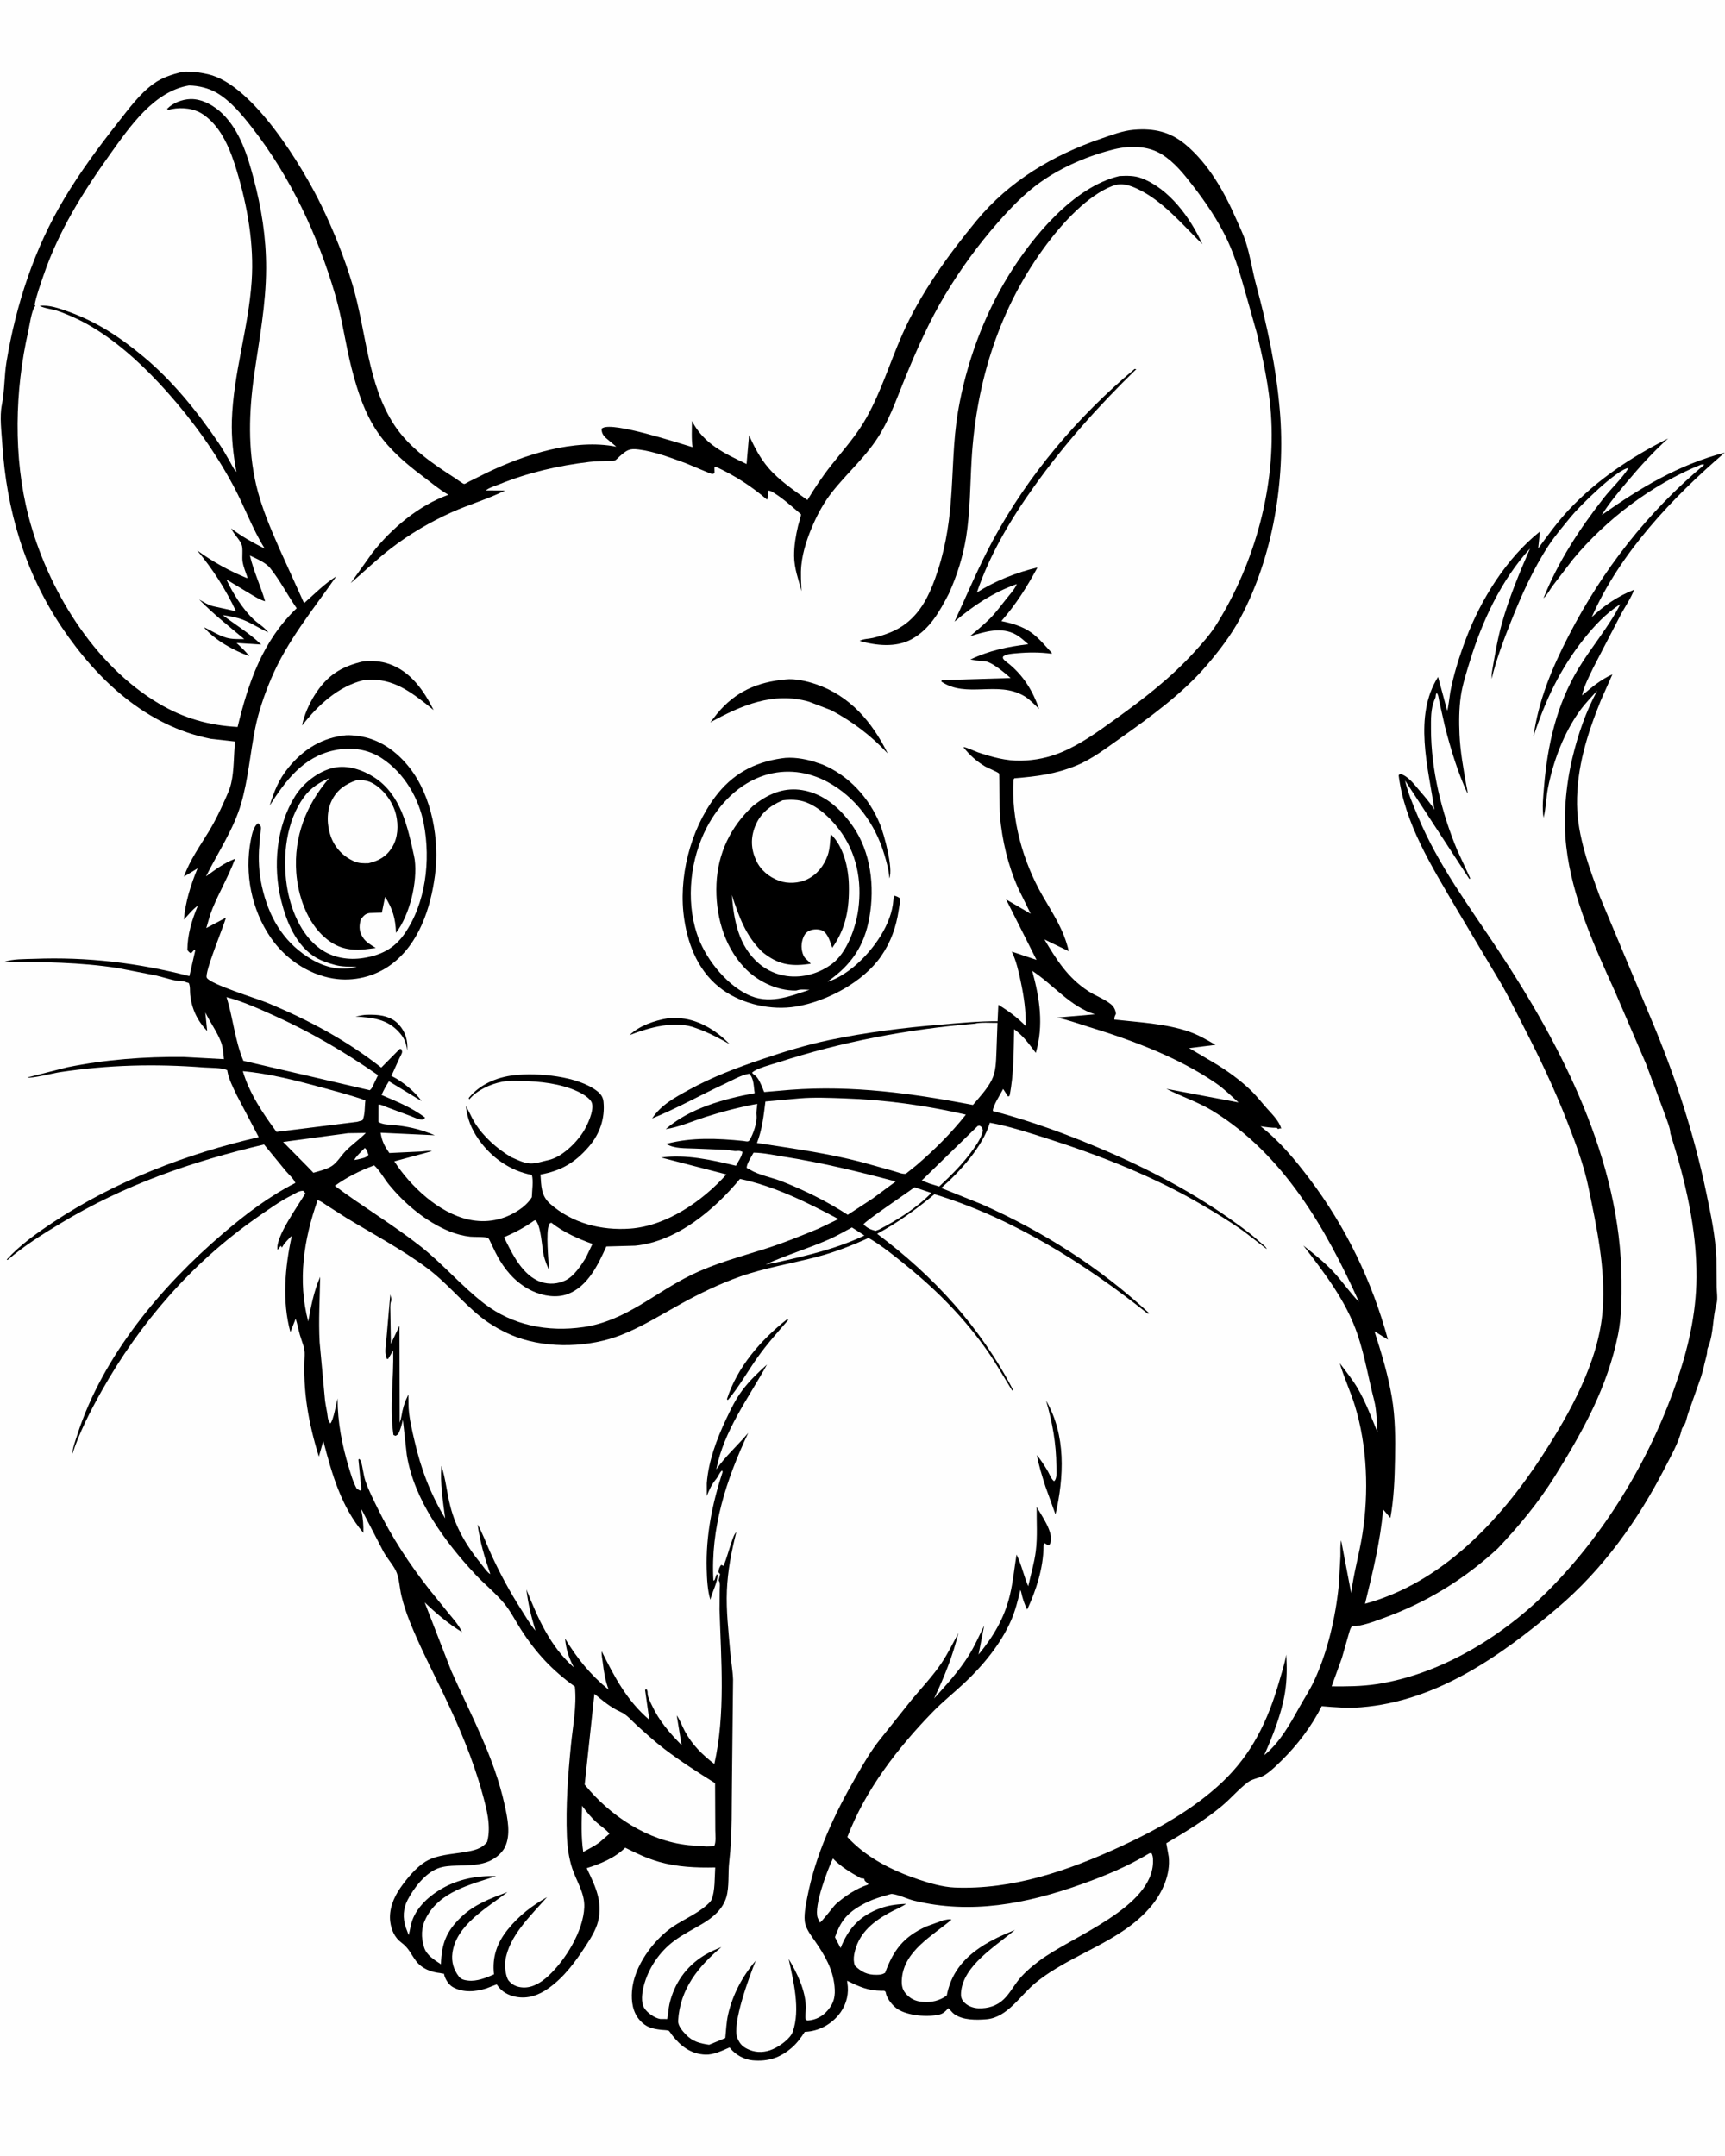
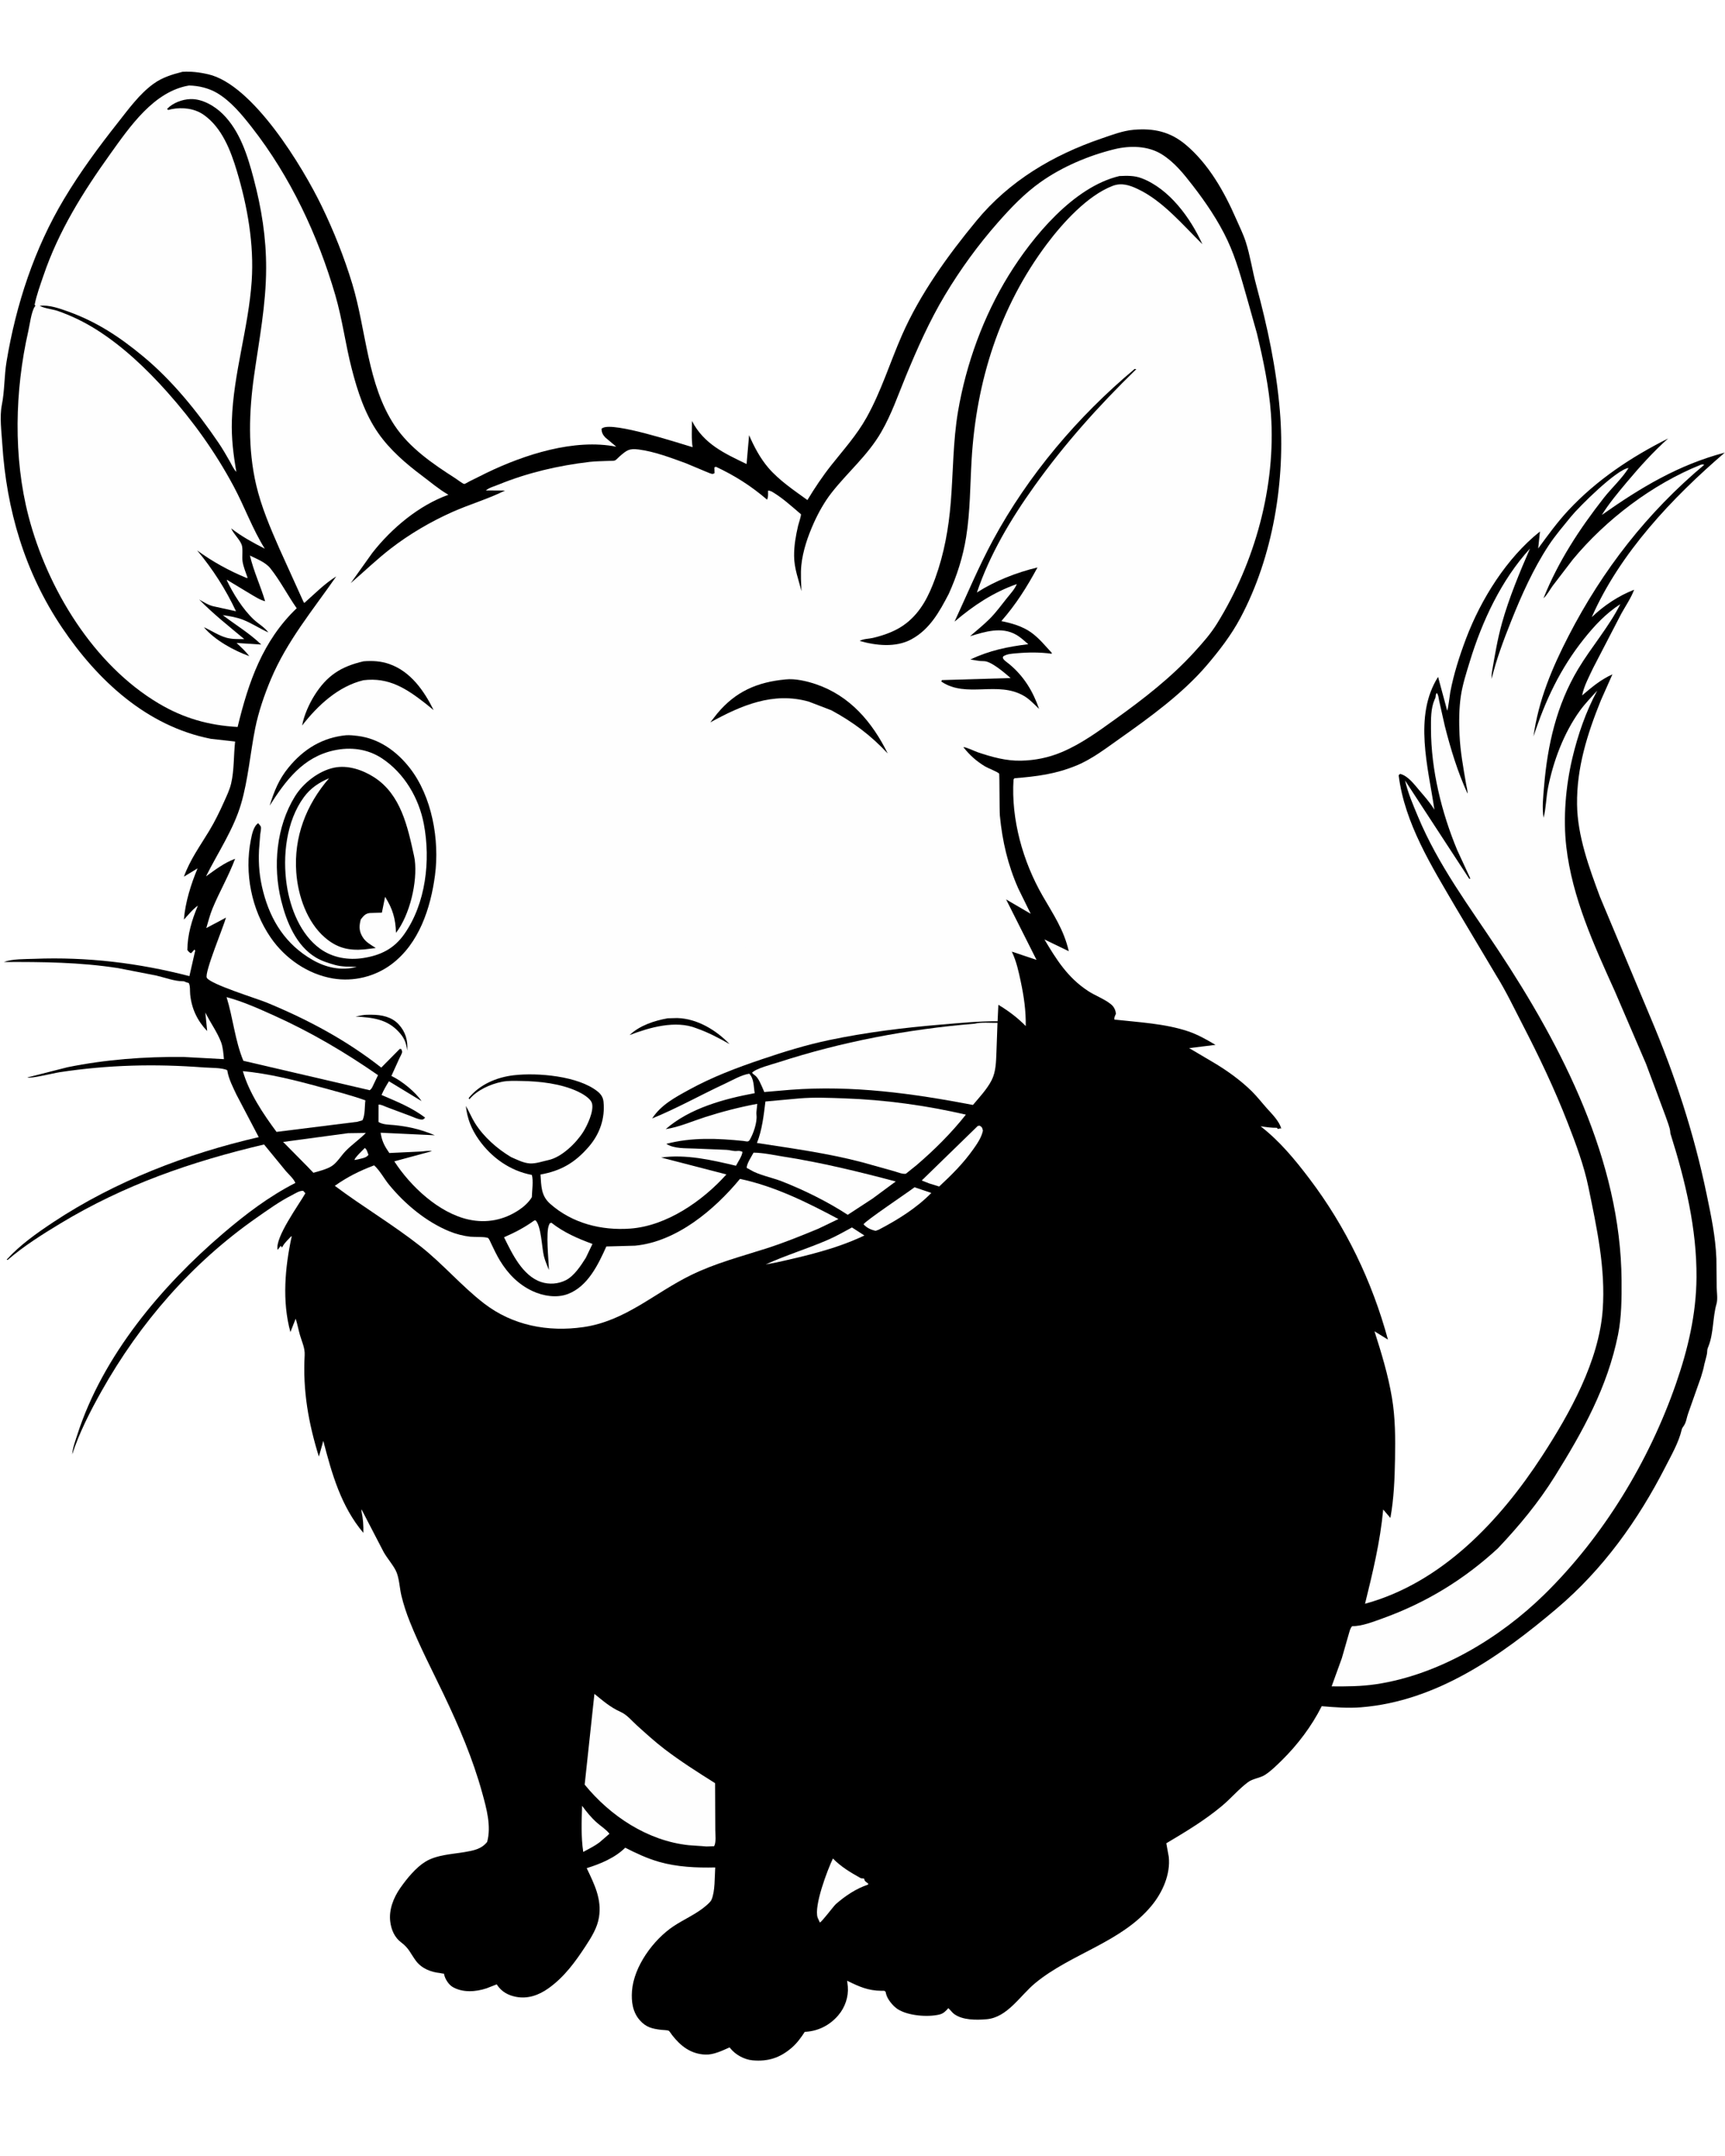
<svg xmlns="http://www.w3.org/2000/svg" version="1.1" style="display: block;" viewBox="0 0 1638 2048" width="1024" height="1280">
-   <path transform="translate(0,0)" fill="rgb(254,254,254)" d="M -0 -0 L 1638 0 L 1638 2048 L -0 2048 L -0 -0 z" />
  <path transform="translate(0,0)" fill="rgb(0,0,0)" d="M 173.105 68.216 C 181.416 67.696 189.323 68.689 197.422 70.526 C 240.094 80.205 287.386 158.689 305.366 195.851 C 316.86 219.608 326.781 244.501 334.425 269.767 C 347.72 313.71 348.599 365.03 374.59 404.153 C 388.818 425.569 410.983 440.696 432.3 454.347 C 433.891 455.366 439.576 459.729 440.764 459.736 C 441.484 459.74 444.718 457.749 445.633 457.29 L 462.155 449.084 C 497.994 431.772 545.328 416.44 585.172 424.33 L 574.728 415.574 C 572.287 412.997 571.129 410.648 571.175 407.147 L 572.306 406.488 C 582.959 400.802 642.671 420.35 657.612 424.779 C 656.382 416.774 657.045 407.977 657.015 399.861 C 668.327 421.756 687.677 430.574 708.9 440.791 L 711.28 413.38 C 716.033 424.328 721.803 435.284 729.605 444.394 C 739.781 456.275 754.041 465.875 766.688 475 C 773.447 463.75 781.178 452.218 789.325 441.931 C 801.157 426.99 813.551 413.322 822.912 396.524 C 836.883 371.457 845.017 344.502 856.49 318.356 C 873.697 279.145 900.137 242.538 927.287 209.639 C 958.416 171.92 999.854 147.312 1045.78 131.633 C 1055.7 128.245 1066.19 124.159 1076.68 123.276 C 1095.75 121.672 1111.3 125.063 1126.17 137.61 C 1147.88 155.935 1162.68 182.254 1173.89 207.965 C 1177 215.101 1180.61 222.299 1183 229.709 C 1187.25 242.898 1189.27 257.162 1192.9 270.612 C 1203.63 310.443 1211.99 349.26 1215.43 390.459 C 1220.9 455.97 1208.99 528.722 1177.92 587 C 1169.24 603.28 1157.93 617.973 1146 631.956 C 1123.08 658.828 1091.82 681.467 1063.16 701.708 C 1050.25 710.819 1037.02 721.05 1022.35 727.112 C 1002.45 735.335 984.465 737.588 963.291 739.265 L 962.454 740.414 C 960.009 778.18 971.321 818.372 990.069 850.972 C 1000.29 868.74 1010.22 883.075 1014.92 903.557 L 991.814 892.4 C 1003.28 911.695 1013.94 928.698 1033.27 941.36 C 1040.13 945.848 1048.76 948.881 1055.04 954.008 C 1057.91 956.349 1059.29 959.419 1059.73 963 C 1058.83 965.002 1058 966.255 1058.22 968.5 C 1081.12 971.05 1106.2 972.265 1128.11 979.601 C 1137.46 982.732 1145.86 987.535 1154.29 992.538 L 1129.25 995.617 L 1152 1009.04 C 1164.89 1016.62 1178.5 1026.41 1189.12 1036.99 C 1194.1 1041.97 1198.55 1047.75 1203.26 1053.01 C 1207.99 1058.3 1214.89 1065.07 1216.69 1071.98 C 1215.27 1071.85 1215.78 1071.74 1214.5 1072.18 L 1213.65 1072.5 L 1212.56 1071.31 C 1207.3 1071.38 1202.31 1070.66 1197.12 1069.86 C 1215.44 1084.18 1229.52 1101.23 1243.5 1119.68 C 1278.12 1165.37 1303.03 1217.2 1318.07 1272.5 L 1305.29 1264.61 C 1311.92 1285.35 1318.21 1305.98 1321.83 1327.5 C 1325.13 1347.12 1325.13 1366.12 1324.79 1385.91 C 1324.46 1404.6 1323.73 1423.48 1320.39 1441.91 L 1313.56 1433.9 C 1310.65 1464.92 1303.69 1493.31 1296.31 1523.43 C 1369.35 1503.46 1424.61 1444.45 1464.7 1382.73 C 1490.84 1342.48 1518.51 1292.91 1522.04 1244.21 C 1524.89 1204.75 1516.37 1166.16 1508.53 1127.89 C 1504.26 1107.07 1496.39 1086.03 1488.67 1066.25 C 1476.11 1034.02 1461.69 1003.77 1445.81 973.032 C 1437.89 957.687 1430.01 941.112 1420.86 926.5 L 1382.34 861.812 C 1359.62 822.871 1333.95 782.179 1328.24 736.5 L 1329.5 735.114 C 1336.98 736.767 1343.12 745.177 1347.84 750.713 C 1352.61 756.308 1357.6 761.895 1361.54 768.125 L 1362.19 769.172 C 1356.36 729.018 1342.14 680.24 1365.68 642.987 L 1374.31 674.95 C 1375.17 674.352 1376.83 659.784 1377.25 657.562 C 1380.47 640.441 1386.09 622.88 1392.26 606.574 C 1406.45 569.079 1430.87 530.021 1462.46 504.867 L 1460.75 520.989 C 1469.84 508.585 1478.99 495.915 1489.5 484.664 C 1516.52 455.745 1549.01 434.191 1584.18 416.516 C 1569.97 429.204 1557.36 443.232 1545.12 457.8 C 1536.69 467.837 1528.17 478.048 1521.2 489.173 C 1557.96 463.252 1594.03 441.504 1637.97 429.958 C 1588.11 472.767 1538.31 525.425 1511.65 586.245 C 1523.14 575.244 1537 565.971 1551.88 560.199 C 1548.84 568.261 1543.86 575.448 1539.69 582.956 L 1513.07 634.307 C 1509.2 642.545 1504.24 651.642 1502.48 660.599 C 1511.85 652.638 1519.99 645.691 1531.28 640.572 L 1520.29 665.284 C 1507.38 697.244 1497.27 729.243 1497.68 764.069 C 1498.03 794.024 1509.19 824.33 1519.5 852.079 L 1567.56 966.78 C 1590.69 1021.43 1608.61 1076.05 1620.69 1134.15 C 1625.03 1155.02 1629.16 1174.34 1630.03 1195.78 L 1630.29 1222.64 C 1630.39 1227.26 1631.43 1234.08 1630.16 1238.45 C 1626.47 1251.14 1627.45 1266.16 1622.63 1278.5 C 1621.95 1280.24 1621.37 1281.35 1621.32 1283.22 C 1621.25 1285.52 1620.83 1287.56 1620.19 1289.77 L 1619.06 1294.15 L 1618.57 1296 C 1617.81 1300.27 1616.59 1304.17 1615.32 1308.31 L 1603.23 1342.55 C 1601.79 1346.43 1601.46 1351 1599.01 1354.47 C 1598.07 1355.8 1597.43 1356.52 1597.06 1358.12 C 1594.35 1369.96 1587.14 1382.55 1581.64 1393.31 C 1555.46 1444.46 1522.33 1490.75 1478.27 1528.06 C 1425.14 1573.04 1364.21 1616.05 1292.56 1621.77 C 1280.03 1622.77 1267.66 1621.76 1255.16 1620.73 C 1245.76 1639.55 1232.18 1657.52 1217.18 1672.22 C 1212.34 1676.97 1207.25 1682.07 1201.56 1685.81 C 1196.54 1689.1 1189.81 1689.41 1185.16 1692.88 C 1176.49 1699.34 1168.8 1708.46 1160.36 1715.51 C 1143.9 1729.26 1125.93 1740 1107.56 1750.94 L 1109.86 1763.69 C 1111.72 1780.34 1103.94 1797.66 1093.51 1810.29 C 1064.78 1845.1 1017.25 1855.63 983.134 1883.69 C 968.677 1895.58 956.709 1916.38 936.853 1918.09 C 927.3 1918.91 914.207 1919.13 906 1913.1 C 903.965 1911.6 902.482 1909.25 900.5 1907.56 C 897.936 1910.51 895.838 1912.72 891.928 1913.65 C 880.89 1916.26 861.989 1914.83 852.211 1908.37 C 847.902 1905.52 842.402 1898.86 841.33 1893.76 L 841.076 1892.5 C 840.325 1890.59 838.816 1891.09 837.131 1891.08 C 824.215 1890.98 815.788 1887.11 804.404 1881.52 L 805.049 1887 C 805.837 1896.85 802.439 1906.79 796.041 1914.3 C 788.127 1923.6 777.377 1929.23 765.18 1930.01 L 764.169 1930.06 C 760.718 1935.42 756.875 1940.71 752.056 1944.92 C 740.856 1954.7 729.425 1958.45 714.567 1957.12 C 706.757 1956.42 698.389 1951.84 693.499 1945.76 L 692.767 1944.83 C 685.913 1947.88 677.48 1951.99 669.83 1951.68 C 656.051 1951.14 646.421 1943.75 638.258 1933.29 C 637.815 1932.72 635.47 1929.17 635.008 1929 C 633.208 1928.33 629.674 1928.39 627.664 1928.14 C 619.172 1927.08 613.409 1925.78 607.431 1918.98 C 600.659 1911.27 599.357 1901.34 600.05 1891.43 C 601.689 1868 620.383 1842.53 639.412 1829.81 C 649.314 1823.19 661.622 1817.97 670.526 1810.15 C 672.123 1808.75 674.688 1806.58 675.566 1804.6 C 679.11 1796.61 678.513 1782.66 679.119 1773.91 C 661.417 1774.32 642.82 1773.49 625.688 1768.56 C 614.271 1765.28 604.169 1760.47 593.623 1755.14 C 583.987 1764.79 569.851 1770.61 557.057 1774.58 C 564.219 1789.71 571.49 1803.8 568.716 1821.19 C 567.11 1831.26 561.568 1840.09 556.089 1848.48 C 546.157 1863.67 535.726 1878.02 520.739 1888.7 C 511.562 1895.25 501.06 1899.02 489.719 1896.77 C 482.439 1895.32 476.367 1892 472.159 1885.81 L 471.602 1884.96 L 461.994 1888.69 C 451.777 1892.12 439.468 1893.03 429.823 1887.5 C 425.926 1885.27 422.524 1879.87 421.626 1875.54 L 421.5 1874.82 L 419.851 1874.65 L 417.858 1874.23 C 409.173 1873.36 400.276 1869.93 394.844 1862.61 C 389.653 1855.61 388.284 1850.67 380.949 1845.2 C 374.567 1840.45 371.484 1833.23 370.47 1825.49 C 368.978 1814.12 373.609 1802.49 380.049 1793.31 C 386.191 1784.56 394.759 1773.99 403.914 1768.4 C 414.678 1761.83 429.092 1761.36 441.291 1759.27 C 449.403 1757.88 457.129 1756.49 462.5 1749.64 C 466.606 1734.54 461.812 1717.61 457.784 1702.99 C 448.857 1670.59 435.828 1640.19 421.388 1609.91 C 410.351 1586.77 398.589 1564.35 389.046 1540.48 C 385.853 1532.49 383.055 1524.07 381.043 1515.69 C 379.295 1508.42 379.023 1498.32 375.634 1491.75 C 372.496 1485.66 367.632 1480.37 364.228 1474.35 L 343.128 1433.7 C 343.08 1435.17 342.991 1434.81 343.235 1435.97 C 344.693 1442.92 345.069 1448.98 344.924 1456.09 C 323.728 1430.99 314.955 1399.85 306.876 1368.7 L 302.662 1383.63 C 292.732 1351.61 287.318 1321.01 289.165 1287.35 C 289.545 1280.42 286.521 1274.58 284.662 1268.07 C 283.198 1262.95 282.287 1257.73 280.621 1252.66 L 275.635 1265.37 C 267.575 1236.07 270.495 1203.81 276.847 1174.42 L 276.387 1174.35 C 273.702 1177.23 270.422 1180.23 268.431 1183.63 L 267.664 1185 L 267.238 1184.5 L 266.5 1183.36 L 263.5 1187.28 C 260.637 1175.72 283.805 1144.2 289.839 1133.5 L 287.804 1131.2 C 284.318 1130.85 280.171 1133.72 277.004 1135.33 C 265.184 1141.32 254.138 1149.33 243.279 1156.92 C 182.07 1199.71 132.737 1256.52 96.243 1321.46 C 85.56 1340.47 75.158 1360.72 68.384 1381.5 C 68.872 1375.2 71.324 1368.79 73.263 1362.78 C 97.411 1287.87 153.008 1221.79 211.87 1171.5 C 233.151 1153.32 255.332 1136.46 280.32 1123.69 C 278.958 1119.9 273.903 1115.44 271.24 1112.32 L 250.598 1087.15 C 181.631 1103.41 118.042 1125.39 57.053 1162.24 C 39.812 1172.66 22.276 1183.72 7 1196.87 L 6.177 1196.5 C 18.51 1182.82 34.955 1171.2 50.249 1161.06 C 108.857 1122.19 177.196 1095.89 245.549 1080.18 L 224.352 1039.75 C 221.076 1032.81 217.186 1025.22 215.805 1017.65 L 215.62 1016.57 C 210.391 1014.07 199.54 1014.45 193.548 1013.99 C 146.894 1010.43 102.742 1011.49 56.438 1018.5 C 50.605 1019.38 29.329 1024.76 25.74 1023.5 L 63.896 1013.78 C 100.385 1006.38 136.959 1003.67 174.142 1004.01 L 212.49 1006.1 C 211.976 1000.83 211.616 994.851 209.734 989.862 C 206.124 980.294 199.324 971.104 194.833 961.767 L 196.57 979.402 C 187.265 969.655 181.851 958.32 180.438 944.75 C 180.074 941.259 180.643 936.99 179.141 933.798 L 176.5 933.016 C 175.316 932.56 174.931 932.076 173.605 932.094 C 165.775 932.199 155.771 928.413 148.05 926.647 L 112 919.63 C 75.939 913.999 39.82 913.645 3.439 913.835 C 11.788 910.702 23.494 911.139 32.401 910.794 C 82.6 908.847 131.038 914.661 179.688 927.222 L 185.215 903 L 184.5 901.988 L 181.309 905.5 C 179.444 904.778 179.054 904.003 177.764 902.5 C 177.833 887.713 182.083 873.753 187.757 860.259 C 182.857 863.646 178.575 869.168 174.469 873.528 C 175.771 857.015 181.135 840.106 187.43 824.877 L 174.47 832.773 C 180.479 816.287 189.623 803.944 198.51 789.217 C 203.866 780.343 208.417 771.021 212.634 761.561 C 215.156 755.904 217.954 750.153 219.362 744.096 C 222.32 731.371 221.652 717.401 223.115 704.401 L 200.097 701.823 C 139.128 689.79 92.373 646.219 58.681 596.14 C 23.376 543.664 5.926 484.358 1.96 421.64 C 1.234 410.149 -0.723 395.834 1.568 384.509 C 4.219 371.407 3.782 356.954 6.016 343.5 C 15.01 289.343 32.406 236.177 60.686 188.923 C 76.015 163.309 93.374 139.8 111.836 116.394 C 121.986 103.527 132.316 89.159 145.707 79.517 C 154.002 73.544 163.303 70.689 173.105 68.216 z" />
  <path transform="translate(0,0)" fill="rgb(254,254,254)" d="M 346.28 1090.5 C 348.212 1091.58 348.928 1094.9 349.754 1097 C 347.65 1100.04 343.03 1100.37 339.5 1101.38 L 336.5 1101.88 C 336.5 1099.85 344.446 1092.46 346.28 1090.5 z" />
  <path transform="translate(0,0)" fill="rgb(254,254,254)" d="M 552.675 1715.32 C 556.899 1721.16 561.396 1726.66 566.821 1731.45 C 570.523 1734.71 575.724 1738 578.659 1741.89 L 569.708 1749.66 C 564.895 1753.46 559.128 1756.22 553.757 1759.16 C 551.607 1744.85 552.194 1729.74 552.675 1715.32 z" />
  <path transform="translate(0,0)" fill="rgb(254,254,254)" d="M 808.98 1165.97 L 820.799 1173.6 C 794.534 1186.15 765.544 1192.92 737.228 1199.2 L 727.043 1201.1 C 746.445 1192.23 767.021 1186.09 786.577 1177.55 C 794.231 1174.21 801.619 1169.92 808.98 1165.97 z" />
  <path transform="translate(0,0)" fill="rgb(254,254,254)" d="M 868.412 1127.79 L 884.372 1133.2 C 870.107 1147.74 852.466 1158.65 834.517 1168.06 L 831.5 1169.17 C 826.971 1168.17 823.166 1166.44 819.993 1163 C 820.984 1160.18 862.744 1132.24 868.412 1127.79 z" />
  <path transform="translate(0,0)" fill="rgb(254,254,254)" d="M 928.542 1069.5 L 930.261 1069.26 C 932.882 1070.85 932.598 1071.17 933.384 1074 C 932.042 1080.41 928.043 1086.26 924.316 1091.54 C 914.785 1105.02 903.854 1115.91 891.815 1127.08 L 882.22 1124.1 L 875.265 1121.35 L 928.542 1069.5 z" />
  <path transform="translate(0,0)" fill="rgb(254,254,254)" d="M 790.901 1765.42 C 798.768 1773.42 807.368 1778.48 817.035 1783.93 C 818.204 1784.59 819.9 1784.13 820.5 1784.52 C 820.644 1784.61 820.969 1786.19 821.174 1786.5 C 821.767 1787.39 823.62 1788.54 824.5 1789.28 L 824.238 1790.22 C 813.128 1793.83 802.402 1801.07 793.698 1808.71 C 791.18 1811.1 780.257 1825.78 778.5 1826.2 L 776.404 1821.65 C 772.665 1810.53 785.724 1776.16 790.901 1765.42 z" />
  <path transform="translate(0,0)" fill="rgb(254,254,254)" d="M 330.43 1076.42 L 347.276 1076.18 C 341.183 1082.41 333.901 1087.29 327.835 1093.63 C 323.71 1097.94 319.729 1104.71 314.689 1107.79 C 309.678 1110.86 303.056 1112.39 297.457 1114.03 L 291.867 1108.18 L 268.697 1084.73 L 330.43 1076.42 z" />
  <path transform="translate(0,0)" fill="rgb(254,254,254)" d="M 507.032 1159.5 L 508.383 1159.13 C 513.903 1164.32 514.402 1185.27 516.398 1193.21 C 517.528 1197.71 519.423 1202.08 521.15 1206.37 C 520.996 1197.4 517.937 1170.2 521.386 1163.28 C 522.225 1161.59 521.727 1162.13 523.5 1161.48 C 535.107 1170.63 548.705 1176.64 562.53 1181.62 L 556.233 1194.77 C 551.646 1202.1 545.142 1212.08 537.207 1216.08 C 530.025 1219.71 521.381 1220.34 513.743 1217.79 C 496.025 1211.86 486.101 1190.62 478.533 1175.27 C 488.896 1170.75 497.799 1166.14 507.032 1159.5 z" />
  <path transform="translate(0,0)" fill="rgb(254,254,254)" d="M 715.525 1094.92 C 724.918 1094.99 735.048 1097.3 744.357 1098.76 C 780.607 1104.45 815.154 1112.91 850.57 1122.29 L 828.504 1138.59 L 804.976 1153.96 C 785.735 1141.43 763.8 1130.58 742.441 1122.19 C 733.232 1118.57 720.526 1116.21 712.335 1111.22 C 710.759 1110.26 711.617 1110.7 709.959 1109.9 L 709.096 1109.5 C 708.556 1106.07 713.783 1098.23 715.525 1094.92 z" />
  <path transform="translate(0,0)" fill="rgb(254,254,254)" d="M 230.45 1017.5 C 254.623 1019.69 279.946 1026.06 303.347 1032.45 C 317.96 1036.45 332.551 1040.16 346.844 1045.23 C 346.073 1050.94 346.674 1059.21 344.059 1064.17 L 339.221 1065.59 L 262.439 1075.19 C 249.723 1058.05 236.431 1038.18 230.45 1017.5 z" />
  <path transform="translate(0,0)" fill="rgb(254,254,254)" d="M 214.995 947.168 C 230.524 951.354 245.849 958.239 260.48 964.856 C 295.519 980.702 327.275 999.435 358.843 1021.31 L 353.459 1032.58 C 352.685 1034.06 352.208 1034.55 351 1035.62 L 230.944 1007.66 C 222.933 988.352 221.176 967.098 214.995 947.168 z" />
  <path transform="translate(0,0)" fill="rgb(254,254,254)" d="M 758.794 1043.42 C 772.997 1042.18 787.323 1042.86 801.55 1043.35 C 840.715 1044.7 879.004 1050.01 917.19 1058.8 C 903.278 1076.38 887.321 1092.24 870.316 1106.81 L 860.206 1114.94 C 857.001 1115.52 852.277 1113.47 849.049 1112.55 L 818.576 1104.02 C 785.823 1095.4 752.166 1090.89 718.753 1085.72 C 723.688 1073.16 725.168 1059.61 726.79 1046.33 L 758.794 1043.42 z" />
  <path transform="translate(0,0)" fill="rgb(254,254,254)" d="M 564.374 1609.03 C 572.334 1615.49 579.537 1621.82 589 1626.03 C 595.457 1628.9 599.514 1634.29 604.678 1638.94 C 613.188 1646.6 621.886 1654.55 630.982 1661.5 C 646.232 1673.14 662.743 1683.65 678.988 1693.84 L 679.193 1738.41 C 679.185 1742.4 680.174 1750.49 678 1753.75 L 670.787 1753.97 L 653.88 1752.76 C 614.899 1748.6 579.517 1725.14 555.122 1695.23 L 564.374 1609.03 z" />
-   <path transform="translate(0,0)" fill="rgb(254,254,254)" d="M 925.606 972.401 C 931.681 970.828 940.774 971.777 947.215 971.591 L 946.213 999.551 C 945.814 1008.53 945.805 1017.93 941.629 1026.13 C 937.339 1034.57 929.992 1042.36 923.893 1049.6 C 866.092 1038.57 809.618 1030.75 750.604 1035.2 L 726.53 1037.25 C 726.257 1037.27 725.911 1037.5 725.71 1037.31 C 725.22 1036.86 724.479 1034.43 724.145 1033.65 C 722.556 1029.96 720.12 1023.75 716.752 1021.44 C 715.543 1020.61 714.982 1020.15 714.093 1019 C 717.943 1014.82 733.271 1011 738.947 1009.16 C 799.63 989.459 862.049 977.654 925.606 972.401 z" />
-   <path transform="translate(0,0)" fill="rgb(254,254,254)" d="M 1091.41 1760.5 L 1093.44 1760.15 C 1094.79 1762.67 1094.94 1764.92 1094.96 1767.74 C 1095.26 1812.1 1017.48 1839.34 986.591 1862.81 C 979.198 1868.43 971.414 1875 965.856 1882.5 C 961.692 1888.12 958.217 1894.25 953.143 1899.14 C 946.629 1905.43 938.172 1907.99 929.218 1907.69 C 924.016 1907.51 918.427 1905.42 914.982 1901.37 C 912.832 1898.84 912.354 1896.18 912.572 1892.95 C 914.317 1867 945.872 1848.51 963.763 1833.24 C 952.409 1837.97 941.144 1842.9 930.908 1849.8 C 913.995 1861.19 902.899 1875.33 899.051 1895.54 C 892.221 1900.53 884.487 1902.31 876.096 1901.61 C 869.342 1901.04 864.211 1898.62 859.832 1893.38 C 856.358 1889.22 855.997 1884.5 856.438 1879.31 C 858.659 1853.13 885.395 1838.83 903.5 1823.53 C 901.748 1822.54 897.735 1823.77 895.632 1824.13 L 879.436 1830 C 857.983 1839.83 848.459 1852.3 840.5 1873.99 C 837.59 1875.74 835.682 1875.83 832.359 1875.89 C 823.712 1876.05 817.731 1873.07 811.76 1867.17 C 810.527 1863.75 810.468 1860 811.133 1856.44 C 814.65 1837.62 827.359 1826.53 843.378 1817.52 C 849.074 1814.32 855.005 1812.16 860.472 1808.5 C 850.203 1808.91 841.892 1810.03 832.378 1814.05 C 814.772 1821.5 805.156 1833 798.194 1850.47 L 792.845 1840.16 C 797.776 1826.3 803.124 1818.57 815.84 1810.95 C 824.048 1806.04 831.929 1802.99 841.134 1800.57 C 842.458 1800.22 845.83 1798.91 847.086 1799.05 C 853.377 1799.76 861.421 1803.84 867.862 1805.42 C 922.03 1818.66 974.472 1808.45 1026 1790.18 C 1048.75 1782.11 1070.7 1773.04 1091.41 1760.5 z" />
+   <path transform="translate(0,0)" fill="rgb(254,254,254)" d="M 925.606 972.401 C 931.681 970.828 940.774 971.777 947.215 971.591 L 946.213 999.551 C 945.814 1008.53 945.805 1017.93 941.629 1026.13 C 937.339 1034.57 929.992 1042.36 923.893 1049.6 C 866.092 1038.57 809.618 1030.75 750.604 1035.2 L 726.53 1037.25 C 726.257 1037.27 725.911 1037.5 725.71 1037.31 C 722.556 1029.96 720.12 1023.75 716.752 1021.44 C 715.543 1020.61 714.982 1020.15 714.093 1019 C 717.943 1014.82 733.271 1011 738.947 1009.16 C 799.63 989.459 862.049 977.654 925.606 972.401 z" />
  <path transform="translate(0,0)" fill="rgb(254,254,254)" d="M 355.138 1106.98 C 360.502 1111.72 364.656 1119.67 369.287 1125.33 C 384.461 1143.86 404.72 1160.76 427 1169.8 C 433.029 1172.25 440.016 1174.06 446.493 1174.76 C 449.98 1175.14 460.964 1174.63 463.402 1176.04 C 464.256 1176.53 465.819 1180.24 466.278 1181.2 C 468.895 1186.68 471.464 1192.2 474.62 1197.39 C 482.259 1209.97 492.248 1220.24 505.717 1226.47 C 515.796 1231.13 528.573 1233.23 539.195 1229.18 C 558.137 1221.96 567.92 1201.31 575.708 1184.03 L 603.037 1183.28 C 642.451 1179.48 678.332 1149.24 702.636 1119.83 C 735.832 1126.9 766.388 1142.14 796.141 1157.98 L 776.998 1167.18 C 760.783 1173.9 744.673 1180.45 727.951 1185.81 C 703.379 1193.7 679.466 1199.8 656.091 1211.23 C 621.319 1228.23 593.844 1254.85 553.937 1260.62 C 520.251 1265.5 486.622 1259.1 459.406 1238.05 C 437.993 1221.48 420.387 1200.54 399.008 1183.73 C 372.943 1163.23 344.294 1146.28 317.798 1126.42 C 329.9 1117.87 341.296 1112.22 355.138 1106.98 z" />
  <path transform="translate(0,0)" fill="rgb(254,254,254)" d="M 1615.12 441.5 C 1616.66 441.114 1616.89 441.046 1618.49 441.5 C 1564.32 486.874 1521.97 541.317 1489.66 603.989 C 1473.93 634.513 1460.97 665.344 1456.31 699.591 C 1467.5 665.427 1481.63 635.279 1504.13 607 C 1514.2 594.349 1525.1 582.645 1538.79 573.862 C 1527.92 595.527 1511.21 614.641 1498.71 635.503 C 1478.27 669.621 1469.62 707.607 1466.37 746.847 C 1465.54 756.907 1464.33 766.803 1465.86 776.843 C 1468.21 768.02 1468.27 757.498 1470.1 748.292 C 1475.16 722.842 1485.03 696.476 1500.21 675.331 C 1505.12 668.495 1511.2 662.266 1516.84 656.022 C 1506.04 675.959 1498.41 698.224 1493.19 720.234 C 1486.88 746.846 1484.33 777.209 1487.47 804.33 C 1493.07 852.765 1513.75 897.72 1533.59 941.65 L 1563.22 1010.62 L 1581.72 1060.2 C 1583.15 1064.62 1585.87 1070.81 1586.22 1075.31 C 1586.36 1077.01 1586.14 1076.05 1586.69 1077.8 C 1600.51 1121.64 1611.45 1167.31 1611.13 1213.45 C 1610.88 1248.32 1603.02 1281.61 1591.63 1314.4 C 1566 1388.19 1522.7 1459.5 1466.88 1514.34 C 1424.4 1556.07 1366.48 1590.9 1306.9 1599.83 C 1292.72 1601.96 1278.9 1602.01 1264.59 1601.89 L 1274.3 1575.03 L 1280.93 1551.91 C 1281.76 1549.3 1282.15 1546.63 1284.15 1544.69 C 1293.05 1544.9 1304.35 1540.45 1312.81 1537.4 C 1354.18 1522.5 1390.12 1500.62 1422.49 1470.78 C 1442.82 1449.27 1461 1427.39 1476.67 1402.23 C 1503.26 1359.55 1526.54 1317.71 1536.61 1267.84 C 1540 1251.03 1540.07 1233.16 1539.95 1216.08 C 1539.17 1102.73 1483.74 994.607 1422.53 902.132 C 1395.04 860.608 1365.89 821.951 1346.54 775.571 C 1341.8 764.217 1337.09 753.374 1334.3 741.351 L 1395.33 834.854 L 1396.31 834.5 L 1383.84 807.473 C 1368.99 771.823 1359.05 731.293 1358.94 692.5 C 1358.91 683.337 1358.66 673.134 1362.35 664.587 C 1362.88 663.374 1363.38 662.651 1363.39 661.323 C 1363.4 660.067 1363.8 659.316 1364.3 658.182 C 1366.02 659.803 1366.23 663.399 1366.7 665.675 L 1372.1 689.691 C 1377.65 711.572 1384.22 733.165 1393.61 753.723 C 1394.12 752.909 1392.5 745.975 1392.28 744.698 C 1389.62 729.166 1386.75 713.681 1386.05 697.904 C 1385.52 685.827 1385.54 673.263 1387.29 661.284 C 1388.89 650.333 1392.54 639.098 1395.77 628.508 C 1407.48 590.109 1425.7 550.961 1452.96 521.12 C 1443.14 543.759 1433.09 567.867 1426.43 591.653 C 1422.13 607.035 1419.61 622.298 1416.92 637.984 C 1416.51 640.343 1416.48 642.519 1416.53 644.912 C 1421.02 626.237 1427.97 607.899 1435.07 590.07 C 1444.87 565.43 1456.15 540.262 1470.75 518.052 C 1476.96 508.615 1484.59 499.763 1491.71 490.992 C 1499.74 481.086 1535.54 445.667 1546.62 444.552 C 1540.47 454.483 1530.35 463.7 1523.03 473.048 C 1499.93 502.558 1479.79 533.376 1465.82 568.241 C 1468.98 565.594 1471.97 560.007 1474.45 556.588 L 1493.65 531.486 C 1525.23 493.368 1569.17 459.975 1615.12 441.5 z" />
-   <path transform="translate(0,0)" fill="rgb(254,254,254)" d="M 980.204 922.238 C 1000.57 935.588 1016.1 956.05 1039.73 963.499 L 1003.68 966.599 C 1014.17 968.774 1024.33 972.518 1034.56 975.661 C 1075.63 988.273 1119.28 1004.56 1154.86 1029.06 C 1162.44 1034.28 1169.31 1041.1 1176.17 1047.23 L 1107.61 1034.28 C 1122.1 1041.8 1137.4 1046.58 1151.5 1055.2 C 1218.67 1096.28 1259.04 1166.76 1290.53 1236.62 C 1282.66 1228.64 1276.17 1219.25 1268.75 1210.83 C 1259.52 1200.36 1248.59 1191.75 1237.68 1183.11 C 1257.75 1209.09 1278.57 1236.13 1289.22 1267.71 C 1296.16 1288.27 1299.64 1309.6 1305.04 1330.48 C 1307.46 1339.84 1307.32 1350.74 1308.11 1360.4 C 1302.32 1346.33 1297.2 1332.41 1289.55 1319.17 C 1284.63 1310.66 1278.21 1302.78 1272.32 1294.91 C 1276.35 1308.7 1282.56 1321.74 1286.76 1335.53 C 1298.48 1374.01 1300.01 1417.69 1293.81 1457.35 C 1290.88 1476.07 1285.4 1494.6 1283.17 1513.34 L 1273.61 1463.21 C 1272.54 1467.82 1273.1 1473.71 1272.94 1478.5 L 1271.33 1506.49 C 1268.26 1536.42 1260.79 1569.02 1248.04 1596.44 C 1243.93 1605.29 1238.54 1613.46 1233.81 1621.97 C 1224.7 1638.37 1215.32 1655.27 1200.55 1667.34 C 1208.83 1648.49 1217.06 1627.98 1220.32 1607.55 C 1222.25 1595.39 1222.18 1583.91 1221.54 1571.7 C 1219.89 1580.67 1217.11 1589.17 1214.59 1597.9 C 1203.98 1634.65 1188.8 1666.23 1160.74 1692.81 C 1133.19 1718.91 1097.6 1738.67 1063.34 1754.39 C 1013.98 1777.04 961.46 1795.21 906.447 1792.98 C 895.362 1792.53 882.57 1788.83 872.123 1785.28 C 847.053 1776.79 822.778 1764.72 804.637 1745 C 821.78 1700.02 852.463 1660.43 885.696 1626.23 C 895.1 1616.56 905.656 1608.13 915.506 1598.92 C 933.309 1582.29 950.378 1561.66 960.145 1539.23 C 964.224 1529.86 966.597 1520.22 968.94 1510.32 C 969.571 1511.72 969.489 1511.32 969.761 1512.54 C 971.11 1518.6 972.606 1523.37 975.46 1528.91 C 984.024 1510.38 990.68 1489.81 990.981 1469.25 C 991.002 1467.76 991.018 1467.09 992 1465.86 C 993.319 1466.82 994.489 1467.46 996 1468.07 C 996.833 1467.04 997.229 1466.52 997.579 1465.25 C 1000.4 1454.99 989.225 1440.08 984.442 1431.38 C 984.249 1445.45 985.37 1459.29 983.615 1473.36 C 982.196 1484.72 978.993 1495.05 976.584 1506.09 L 976.439 1506.79 C 972.144 1496.99 970.136 1486.34 965.307 1476.68 C 963.228 1489.56 961.997 1502.81 958.931 1515.5 C 953.667 1537.28 943.295 1554.53 929.247 1571.66 L 934.59 1544.12 C 929.978 1553.5 925.604 1563.44 920.072 1572.33 C 910.753 1587.29 898.738 1600.33 887.016 1613.41 C 896.76 1592.76 904.57 1573.48 910.089 1551.25 C 904.966 1560.77 900.044 1570.82 894.028 1579.79 C 885.782 1592.09 875.285 1603.08 865.827 1614.47 L 835.992 1651.88 C 827.063 1662.91 819.758 1675.71 812.665 1687.98 C 791.983 1723.78 774.26 1761.93 766.445 1802.78 C 765.126 1809.67 762.885 1820.63 764.61 1827.42 C 766.159 1833.51 770.461 1838.97 773.991 1844.06 C 783.1 1857.19 790.797 1870.35 792.427 1886.59 C 793.346 1895.74 792.174 1902.42 786.04 1909.55 C 780.895 1915.53 774.769 1918.69 767 1919.3 C 766.388 1919.04 765.469 1919.09 765.164 1918.5 C 764.3 1916.82 765.258 1908.97 765.201 1906.56 C 764.826 1890.51 756.972 1874.38 748.916 1860.85 C 753.425 1882.15 760.134 1908.63 752.835 1929.84 C 750.485 1936.67 740.229 1943.73 733.825 1946.52 C 726.801 1949.57 719.019 1950.15 711.817 1947.23 C 705.848 1944.81 702.702 1942.11 700.177 1936 C 694.728 1922.82 711.671 1876.99 717.564 1862.54 C 705.099 1876.89 695.634 1894.82 691.382 1913.46 C 689.736 1920.68 689.416 1928.57 688.698 1935.95 L 673.347 1942.31 C 664.346 1940.97 657.674 1939.35 651.166 1932.55 C 647.99 1929.24 643.638 1924.24 643.909 1919.48 C 645.614 1889.55 663.035 1867.94 684.997 1849.54 C 679.403 1851.77 673.954 1854.19 668.797 1857.32 C 651.515 1867.82 640.252 1883.92 635.659 1903.6 C 634.557 1908.32 634.64 1913.18 633.5 1917.87 L 627 1917.86 C 621.633 1917.01 614.666 1912.12 611.803 1907.56 C 608.31 1902.01 609.613 1893.08 611.122 1887 C 615.319 1870.08 625.912 1854.29 639.835 1843.85 C 648.131 1837.62 657.99 1832.74 666.914 1827.41 C 676.917 1821.44 686.082 1813.88 689.633 1802.3 C 692.601 1792.63 691.208 1779.12 692.412 1768.76 C 695.561 1741.66 694.576 1714.71 695.069 1687.5 L 696.068 1595.39 C 695.726 1586.42 694.058 1577.74 693.344 1568.85 C 691.788 1549.47 689.377 1530.27 690.208 1510.77 C 691.021 1491.71 694.524 1473.85 699.156 1455.36 C 697.043 1457.38 695.771 1461.65 694.798 1464.4 C 692.116 1471.99 690.057 1480.06 687.064 1487.5 C 685.595 1486.8 686.387 1487.12 684.676 1486.55 C 682.97 1489.04 682.44 1490.48 682.181 1493.5 L 683.756 1495.23 L 682.388 1501.25 L 682.922 1502.06 C 683.968 1504.28 683.431 1507.42 683.391 1509.83 L 683.219 1529 C 684.716 1577.29 688.952 1628.04 678.283 1675.63 C 666.61 1666.57 657.243 1657.49 650.152 1644.26 C 647.546 1639.41 645.782 1633.96 642.567 1629.49 L 647.204 1657.73 C 635.889 1646.24 625.897 1634.78 619.012 1620 C 617.387 1616.51 614.992 1612.25 614.893 1608.36 C 614.851 1606.66 614.852 1605.99 613.829 1604.5 L 612.5 1605.29 L 616.501 1633.63 C 595.259 1615.54 583.536 1593.14 571.319 1568.61 C 570.99 1571.98 571.896 1575.91 572.308 1579.28 C 573.444 1588.57 574.634 1596.26 577.915 1605.07 C 560.5 1590.89 548.158 1575.6 536.476 1556.46 C 537.559 1567.1 539.894 1574.32 544.859 1583.88 C 522.35 1564.08 510.57 1537.05 499.787 1509.82 C 501.373 1523.61 504.418 1535.73 508.38 1548.97 C 503.213 1542.91 499.322 1535.99 495.05 1529.3 C 483.99 1511.98 474.701 1494.79 466.14 1476.11 C 461.884 1466.83 458.423 1456.95 453.452 1448.05 C 455.668 1464.74 460.059 1479.34 465.496 1495.22 L 464.564 1494.7 C 461.693 1492.4 458.771 1487.99 456.393 1485.08 C 443.17 1468.91 432.57 1451 427.484 1430.64 C 424.184 1418.21 423.138 1404.42 419.03 1392.45 C 417.71 1408.89 420.522 1426.05 422.626 1442.34 C 408.245 1418.35 399.599 1395.18 393.356 1368.07 C 391.132 1358.4 388.7 1348.15 387.986 1338.26 L 387.907 1337 L 387.689 1324.54 L 386.584 1327.09 C 383.788 1332.71 382.188 1338.62 381.192 1344.83 C 380.82 1347.15 380.195 1349.27 379.456 1351.5 L 379.243 1259.32 L 371.088 1276.53 L 370.605 1247.71 C 370.616 1244.35 370.067 1239.21 371.238 1236.11 C 372.002 1234.09 370.968 1231.72 370.5 1229.61 L 366.791 1272.24 C 366.54 1276.5 365.185 1283.22 366.245 1287.32 L 367.234 1290.9 L 368.5 1290.83 L 373.204 1282.79 C 374.043 1309.32 369.591 1336.58 373.5 1363.11 L 375.5 1363.96 L 377.886 1362.5 C 380.213 1357.99 381.327 1353.65 382.461 1348.74 L 386.176 1382.03 C 393.057 1424.74 422.378 1464.63 451.263 1495.53 C 460.072 1504.95 470.635 1513.38 478.809 1523.28 C 484.962 1530.74 489.522 1539.97 494.753 1548.11 C 509.054 1570.36 524.408 1586.69 545.836 1602.14 C 547.671 1621.07 543.937 1639.05 542.081 1657.77 C 539.254 1686.26 537.103 1715.56 538.244 1744.22 C 538.651 1754.45 540.099 1765.04 543.299 1774.78 C 547.32 1787.02 555.269 1798.21 554.752 1811.61 C 553.877 1834.24 536.868 1862.04 520.399 1877.13 C 513.782 1883.19 505.447 1888.55 496.056 1887.88 C 490.716 1887.49 486.499 1885.62 482.98 1881.5 C 480.205 1878.25 478.995 1867.78 479.563 1863.59 L 479.736 1862.5 C 483.184 1838.8 504.276 1819.36 519.359 1802.11 C 504.825 1810.38 492.612 1819.74 482.077 1832.85 C 471.723 1845.74 467.165 1859 468.979 1875.44 C 461.617 1878.73 452.543 1882.38 444.333 1881.36 C 440.774 1880.92 437.855 1880.37 435.581 1877.41 C 430.577 1870.9 428.407 1863.37 429.499 1855.22 C 433.093 1828.38 462.309 1812.39 481.8 1797.32 C 465.813 1803.21 450.507 1808.89 437.918 1820.91 C 423.526 1834.65 419.181 1846.54 418.594 1865.87 C 412.362 1861.65 405.032 1857.38 402.652 1849.9 C 399.58 1840.23 399.741 1830.96 404.458 1821.86 C 417.453 1796.79 446.38 1790.23 470.989 1782.15 C 453.165 1781.51 435.719 1784.89 420.026 1793.68 C 408.111 1800.36 396.404 1810.72 391.515 1823.78 C 389.782 1828.42 389.321 1833.41 387.953 1838.17 L 385.176 1830.73 C 382.233 1821.85 382.658 1813.01 387.022 1804.63 C 392.852 1793.44 403.526 1779.46 415.709 1774.8 C 421.198 1772.69 427.482 1772.35 433.29 1772.19 C 442.538 1771.95 452.379 1772.03 461.281 1769.16 C 468.457 1766.85 476.101 1761.37 479.44 1754.5 C 485.161 1742.73 481.863 1727.18 479.198 1714.92 C 469.217 1669.01 447.164 1629.52 428.347 1587.03 L 403.161 1522.12 C 413.885 1532.42 425.916 1542.63 438.649 1550.34 C 435.455 1543.5 430.349 1537.85 425.581 1532.08 L 407.678 1509.95 C 388.847 1486.03 371.91 1460.3 358.558 1432.89 C 354.501 1424.56 350.102 1416.07 347.053 1407.31 C 344.84 1400.95 344.562 1394.34 342.665 1388.14 C 342.362 1387.15 341.682 1386.49 341 1385.76 L 340.241 1386.5 L 343.086 1415 L 342 1416 L 338.731 1414.27 C 335.133 1407.9 333.022 1400.26 330.906 1393.27 C 324.817 1373.14 320.356 1350.37 320.487 1329.21 L 320.502 1328.36 C 319.083 1333.2 316.66 1349.02 313.5 1352.21 C 312.191 1350.07 311.315 1348.47 311.061 1345.95 C 310.533 1340.7 309.168 1335.63 308.521 1330.41 L 303.403 1275.11 C 302.238 1254.18 303.588 1233.73 303.882 1212.87 C 297.854 1226.82 295.274 1240.43 292.555 1255.28 C 282.362 1216.46 288.282 1177.33 301.478 1140.11 C 304.544 1140.8 307.451 1143.22 310.065 1144.91 L 328.489 1156.69 C 353.893 1172.13 380.939 1186.43 404.853 1204.11 C 423.855 1218.16 438.173 1236.31 456.334 1250.92 C 465.883 1258.61 478.771 1265.8 490.283 1270.04 C 520.784 1281.26 559.962 1279.93 590 1268.02 C 609.881 1260.13 627.897 1248.85 646.537 1238.53 C 664.387 1228.65 683.454 1219.46 702.679 1212.65 C 726.203 1204.33 751.365 1200.32 775.5 1193.99 C 792.546 1189.52 808.761 1183.24 824.762 1175.91 C 837.971 1183.58 849.858 1193.44 861.679 1203.05 C 890.691 1226.64 916.511 1253 937.96 1283.73 C 946.351 1295.75 953.441 1308.57 961.243 1320.97 L 962.133 1320.5 C 931.044 1260.68 886.662 1212.19 832.899 1172 C 852.265 1161.58 870.498 1148.45 887.365 1134.4 C 961.157 1156.81 1030.12 1200.12 1090 1247.92 L 1091.37 1247.5 C 1043.74 1203.59 991.369 1170.26 932.337 1143.96 L 893.825 1128.48 C 911.63 1112.86 933.11 1089.33 939.997 1066.48 C 958.386 1069.83 976.842 1075.89 994.621 1081.57 C 1044.73 1097.6 1096.27 1117.87 1141.71 1144.65 C 1155 1152.48 1168.67 1160.72 1181.19 1169.71 L 1202.95 1186.51 L 1202.53 1185.5 C 1201.21 1183.45 1198.1 1181.27 1196.24 1179.58 C 1189.51 1173.46 1182.13 1167.98 1174.78 1162.63 C 1135.04 1133.71 1092.1 1111.06 1046.96 1091.82 C 1012.78 1077.25 978.766 1064.79 942.78 1055.33 C 942.86 1050.26 950.113 1039.36 952.599 1034.4 L 957.278 1041.67 L 958.705 1040.84 C 962.842 1020.14 962.543 998.7 963.028 977.658 C 972.261 984.483 976.748 991.22 983.602 1000.15 C 991.287 973.773 987.31 948.151 980.204 922.238 z" />
  <path transform="translate(0,0)" fill="rgb(0,0,0)" d="M 746.969 1253.5 L 748.716 1253.58 C 738.334 1265.58 728.23 1276.75 719.044 1289.77 C 709.678 1303.05 701.962 1317.01 691.5 1329.52 L 690.82 1329.88 L 690.275 1329 C 700.01 1298.69 722.269 1272.99 746.969 1253.5 z" />
  <path transform="translate(0,0)" fill="rgb(0,0,0)" d="M 993.368 1330.38 C 1012.42 1363.42 1010.5 1402.73 1002.32 1438.57 L 992.778 1412.11 C 989.604 1402.03 986.493 1392.56 984.624 1382.11 C 988.384 1386.87 991.943 1392.26 995.014 1397.5 C 996.739 1400.44 998.185 1405.03 1001 1407 C 1001.52 1406.43 1001.77 1406.24 1002.12 1405.6 C 1003.81 1402.52 1003.19 1396.39 1003.16 1392.86 C 1002.98 1370.97 999.414 1351.36 993.368 1330.38 z" />
  <path transform="translate(0,0)" fill="rgb(0,0,0)" d="M 728.309 1296.16 C 710.585 1328.36 687.331 1358.92 680.137 1395.84 C 688.753 1383.23 700.751 1372.83 710.504 1361.06 C 689.576 1405.62 674.553 1451.52 677.404 1501.5 L 678.5 1500.87 L 680.5 1495.43 L 681.473 1495.98 C 681.009 1503.97 676.712 1511.09 674.723 1518.77 L 674.509 1519.64 C 671.775 1510.8 671.271 1499.72 671.023 1490.5 C 670.167 1458.62 676.309 1428.17 686.215 1398 L 685.5 1396.86 C 682.953 1399.16 682.14 1402.37 679.956 1405 C 675.837 1409.96 673.436 1415.07 671.159 1421.06 L 671.103 1409 C 672.724 1387.9 680.435 1367.35 689.32 1348.39 C 693.745 1338.94 698.473 1329.18 704.728 1320.81 C 711.598 1311.61 719.824 1303.82 728.309 1296.16 z" />
  <path transform="translate(0,0)" fill="rgb(254,254,254)" d="M 179.334 81.231 C 188.555 81.41 198.178 83.714 206.139 88.457 C 219.242 96.262 229.716 109.106 238.992 120.959 C 275.591 167.726 301.75 223.547 318.298 280.429 C 324.951 303.298 327.889 326.985 333.802 350 C 339.322 371.483 346.268 393.107 359.08 411.457 C 370.215 427.406 385.309 440.418 400.772 451.993 C 408.641 457.883 416.385 464.535 424.869 469.504 L 425.72 469.989 C 397.711 479.999 371.61 501.886 353.382 525.264 L 332.917 553.94 C 345.669 542.95 357.832 531.178 371.173 520.889 C 388.893 507.224 408.915 495.517 429.34 486.395 C 445.74 479.072 463.475 473.998 479.522 465.961 L 461.308 465.854 C 464.147 463.341 469.573 461.834 473.217 460.349 C 501.003 449.026 529.998 442.272 559.752 438.766 C 565.915 438.04 572.064 438.138 578.246 437.793 C 579.573 437.719 582.884 437.864 583.915 437.39 C 585.147 436.822 587.169 434.514 588.281 433.555 C 595.211 427.579 597.298 425.82 606.5 426.988 C 621.207 428.853 637.239 434.913 651.192 440.027 L 670.536 448.125 C 671.921 448.654 675.078 450.162 676.5 450.176 C 677.193 450.184 677.81 449.725 678.465 449.5 L 678.34 444 L 679.707 443.35 C 697.799 451.822 713.136 461.582 728.337 474.596 C 729.628 472.09 729.27 468.866 729.271 466.088 C 731.668 466.026 733.032 467.053 735.044 468.298 C 743.415 473.474 751.294 480.584 758.79 486.974 C 758.843 487.019 760.512 488.445 760.513 488.448 C 760.875 489.982 758.303 497.385 757.871 499.241 C 755.624 508.904 753.965 518.193 754.041 528.17 C 754.131 540.111 758.2 550.192 761.016 561.564 C 760.736 553.53 760.102 545.152 760.888 537.152 C 762.247 523.323 767.131 509.271 772.796 496.65 C 777.181 486.88 782.93 476.641 789.542 468.18 C 805.102 448.268 823.961 432.66 836.798 410.432 C 846.597 393.464 852.68 375.509 860.101 357.5 C 870.867 331.376 882.725 304.664 897.27 280.396 C 912.003 255.813 928.825 232.66 947.761 211.165 C 960.039 197.228 972.757 183.899 987.949 173.091 C 1008.48 158.481 1033.83 147.729 1058.27 141.747 C 1072.93 138.157 1090.18 138.365 1103.36 146.639 C 1115.32 154.153 1123.98 165.039 1132.5 176.033 C 1144.98 192.139 1156.99 209.788 1165.64 228.284 C 1174.05 246.27 1178.85 264.576 1184.29 283.5 L 1193.6 316.613 C 1199.59 341.653 1205.13 367.601 1206.95 393.317 C 1211.78 461.676 1191.79 534.165 1155.82 592.207 C 1149.54 602.334 1142.28 610.458 1134.3 619.236 C 1112.12 643.63 1086.18 663.709 1059.47 682.895 C 1043.32 694.501 1026.75 706.671 1008.32 714.417 C 995.817 719.671 983.163 722.26 969.664 722.573 C 955.372 722.906 941.829 719.076 928.408 714.564 C 926.051 713.772 916.653 709.306 914.81 709.736 C 920.839 717.412 927.163 723.038 935.522 728.097 C 937.891 729.531 947.714 733.402 948.785 734.845 C 949.236 735.453 949.033 770.245 949.472 774.81 C 951.803 799.051 957.016 821.465 966.862 843.772 L 978.749 868.01 L 955.391 854.372 L 984.278 911.793 L 960.815 903.948 C 965.151 912.966 967.27 922.775 969.332 932.5 C 972.348 946.728 974.262 960.092 974.043 974.672 C 966.165 966.625 957.642 960.258 948.045 954.456 L 947.318 970.099 C 929.338 969.973 911.688 971.77 893.8 973.252 C 858.128 976.207 822.442 980.618 787.386 987.962 C 765.689 992.507 744.643 999.021 723.659 1006.11 C 699.402 1014.3 676.401 1022.97 653.872 1035.36 C 640.691 1042.61 627.631 1049.54 619.213 1062.43 C 642.737 1052.87 665.206 1040.16 688.265 1029.45 C 695.182 1026.24 703.974 1021.02 711.5 1019.92 C 716.111 1025.02 715.485 1031.91 716.633 1038.41 C 687.513 1043.82 654.79 1052.7 632.116 1072.57 C 644.533 1070.73 657.296 1065.07 669.296 1061.21 C 685.737 1055.93 702.036 1051.73 719.01 1048.54 C 718.909 1051.93 717.949 1055.89 718.316 1059.17 C 719.089 1066.09 715.371 1077.01 711.81 1082.9 C 710.427 1085.18 708.281 1084.04 705.914 1083.8 C 681.273 1081.27 656.797 1080.21 632.668 1086.56 C 639.968 1091.31 651.13 1090.62 659.5 1091.01 L 689.927 1092.26 C 692.852 1092.39 696.676 1093.66 699.41 1093.35 C 701.874 1093.08 702.534 1093.23 704.888 1094.06 C 705.133 1097.33 700.472 1104.18 698.815 1107.36 C 675.866 1101.89 651.369 1096.23 627.733 1099.54 L 689.737 1115.59 C 667.114 1140.88 632.935 1164.53 598.426 1167.05 C 571.011 1169.05 543.26 1162.06 522.314 1143.48 C 513.533 1135.7 513.954 1126.5 513.151 1115.7 C 532.739 1112.18 546.045 1104.36 559.081 1089.22 C 569.448 1077.18 574.562 1062.47 573.015 1046.59 C 572.595 1042.28 570.553 1039.29 567.193 1036.63 C 548.841 1022.09 510.528 1018.77 487.848 1021.38 C 471.616 1023.25 455.468 1030.06 445.005 1043 L 445.5 1044.31 C 452.959 1035.5 465.387 1029.84 476.5 1027.63 C 482.597 1026.41 488.736 1026.72 494.923 1026.82 C 512.505 1027.1 532.449 1029.29 548.536 1036.81 C 552.812 1038.8 560.747 1043.27 562.068 1048.06 C 564.08 1055.35 557.592 1069.13 553.728 1075.23 C 547.048 1085.78 533.252 1099.3 520.666 1101.97 C 515.019 1103.16 508.91 1105.47 503.082 1105.14 C 496.944 1104.8 490.723 1101.52 485.166 1099.1 C 471.838 1091.11 459.29 1080.06 450.939 1066.84 C 447.673 1061.67 445.465 1055.83 442.26 1050.55 C 443.641 1062.65 447.435 1072.41 454.465 1082.42 C 466.506 1099.58 484.386 1112.28 504.939 1116.07 C 506.589 1121.67 505.082 1131.19 504.949 1137.21 C 502.055 1142.05 497.376 1146.25 492.707 1149.36 C 478.294 1158.97 461.904 1162.18 444.988 1158.48 C 416.702 1152.3 389.682 1126.95 374.326 1103.18 L 410.027 1093.51 C 407.056 1092.76 402.597 1093.69 399.5 1093.85 L 369.572 1095.26 C 364.966 1088.55 362.597 1084.19 361.302 1075.98 L 412.821 1078.4 C 405.831 1075.48 398.941 1073.14 391.541 1071.48 C 385.762 1070.19 379.899 1069.3 374.006 1068.72 C 369.164 1068.25 363.47 1068.43 359.291 1065.76 L 359.326 1049.31 C 361.283 1048.86 365.239 1050.98 367.306 1051.73 L 389.456 1060.01 C 392.705 1061.22 396.89 1063.35 400.355 1063.49 C 402.093 1063.57 402.345 1062.77 403.595 1061.68 C 391.127 1052.09 376.511 1046.32 362.181 1040.12 C 364.166 1035.51 366.585 1031.37 369.223 1027.1 L 400.182 1045.92 C 394.347 1037.24 381.605 1026.94 372.185 1022.36 L 371.541 1022.06 L 379.059 1005.47 C 379.759 1003.93 381.657 1000.77 381.737 999.26 C 381.788 998.299 381.175 997.42 380.894 996.5 L 379.5 996.368 L 361.92 1014.12 C 328.748 988.03 292.657 968.76 253.737 952.601 C 244.158 948.623 199.712 935.026 196.226 928.811 C 193.684 924.28 212.357 879.588 214.44 871.649 L 195.744 881.575 C 197.586 875.354 199.231 868.814 201.718 862.817 C 208.319 846.901 217.091 831.934 223.097 815.756 C 212.83 819.551 204.3 826.134 195.476 832.446 C 206.757 809.836 221.674 787.878 228.794 763.5 C 235.544 740.385 237.459 715.363 242.203 691.722 C 245.334 676.118 251.004 659.67 257.191 645 C 272.477 608.754 296.975 579.458 319.165 547.551 C 308.36 554.214 298.472 564.216 288.995 572.639 L 288.283 572.216 L 265.122 521.039 C 256.547 501.478 247.929 481.35 243.073 460.481 C 235.1 426.216 236.258 391.11 241.164 356.5 C 245.985 322.499 252.466 289.538 252.569 255 C 252.657 225.534 248.177 197.837 240.671 169.461 C 234.909 147.677 227.66 124.302 211.148 108.069 C 203.478 100.529 191.765 93.774 180.674 94.131 C 172.756 94.386 164.018 97.734 158.5 103.44 L 159.5 104.483 L 162.692 103.688 C 173.024 101.648 184.611 102.959 193.315 109.091 C 210.637 121.293 218.909 142.957 224.773 162.492 C 234.829 195.991 241.223 232.006 238.844 267.102 C 235.83 311.584 221.451 354.676 220.03 399.465 C 219.498 416.221 221.424 431.767 224.286 448.252 C 221.728 445.728 219.969 441.632 218.177 438.473 C 214.682 432.309 211.242 426.351 207.252 420.481 C 187.019 390.717 163.432 361.47 135.635 338.439 C 113.553 320.142 91.836 305.758 64.621 295.963 C 56.013 292.865 46.769 289.57 37.5 290.441 C 41.304 292.834 49.968 293.736 54.625 295.359 C 67.639 299.892 79.858 305.839 91.5 313.196 C 116.504 328.997 138.94 350.318 158.542 372.315 C 183.128 399.906 204.42 429.575 221.857 462.21 C 232.17 481.51 239.662 502.637 251.276 521.188 C 239.877 515.399 229.555 509.709 219.385 501.938 C 221.733 507.421 227.436 512.237 229.371 517.539 C 230.766 521.361 229.501 529.128 230.215 533.537 C 231.036 538.606 233.298 543.974 234.969 548.845 L 234.244 549.103 C 217.76 542.391 201.418 533.406 187.075 522.852 C 201.907 540.685 214.124 559.63 223.943 580.625 L 203.5 576.145 C 197.957 575.085 193.859 572.202 188.991 569.507 C 202.575 583.388 216.976 594.663 231.794 607.089 C 226.072 607.057 220.227 607.319 214.673 605.74 C 207.362 603.66 200.431 598.886 193.42 595.785 C 203.712 608.048 221.711 617.924 236.587 623.263 C 233.002 618.647 228.79 614.782 224.537 610.793 L 247.918 612.264 C 236.854 601.529 223.557 593.632 211.365 584.311 C 217.856 585.248 224.631 586.361 230.754 588.775 C 238.941 592.005 246.579 597.143 254.686 600.759 C 250.705 595.446 245.393 592.792 240.676 588.346 C 230.407 578.668 221.103 563.755 215.125 551.045 C 215.854 550.863 215.481 550.826 216.214 551.289 L 237.737 564.272 C 242.038 566.791 246.75 569.912 251.616 571.132 C 247.19 556.294 240.813 542.974 237.17 527.716 C 243.641 530.913 251.976 534.08 256.551 539.817 C 265.858 551.489 272.987 565.456 281.6 577.786 C 249.194 608.789 235.753 648.109 225.486 690.561 C 198.11 689.009 174.421 682.364 150.752 668.349 C 88.506 631.494 44.723 558.988 26.894 490.42 C 12.302 434.303 13.87 370.957 26.633 314.729 C 28.016 308.635 29.557 296.002 32.85 291.206 L 33.462 290.5 L 32.687 289.5 C 34.542 280.212 37.964 270.966 41.003 262.006 C 55.442 219.445 78.592 182.474 104.597 146.16 C 123.1 120.322 146.05 86.731 179.334 81.231 z" />
  <path transform="translate(0,0)" fill="rgb(0,0,0)" d="M 343.732 964.395 C 346.771 963.818 349.858 963.899 352.942 963.914 C 362.273 963.959 371.782 965.873 378.386 972.989 C 385.055 980.177 387.288 988.454 386.624 997.972 L 386.039 994.5 L 385.903 994.109 C 384.767 988.4 382.663 984.783 378.807 980.49 C 367.51 967.915 353.458 966.565 337.5 965.633 L 343.732 964.395 z" />
  <path transform="translate(0,0)" fill="rgb(0,0,0)" d="M 634.014 967.289 L 643 967.057 C 661.93 967.54 679.999 978.487 692.738 991.788 C 682.464 985.974 672.415 980.683 661.236 976.743 C 641.389 968.828 616.548 976.02 597.774 983.235 C 607.335 974.135 621.281 969.527 634.014 967.289 z" />
  <path transform="translate(0,0)" fill="rgb(0,0,0)" d="M 345.075 628.188 C 353.514 627.521 361.461 627.948 369.5 630.735 C 389.728 637.749 402.571 656.12 411.671 674.56 L 404.109 668.379 C 385.797 654.087 369.174 643.163 345.007 646.154 C 321.086 651.874 301.474 670.179 286.77 689.168 C 288.383 679.816 293.424 668.62 298.421 660.645 C 310.294 641.696 323.623 633.136 345.075 628.188 z" />
  <path transform="translate(0,0)" fill="rgb(0,0,0)" d="M 745.858 645.403 C 754.967 644.357 766.44 647.078 775 650.012 C 807.276 661.077 828.334 686.074 842.976 715.754 C 826.994 698.581 810.017 685.839 789.404 674.697 L 768.037 666.5 C 734.113 656.872 703.697 670.127 674.443 686.194 L 680.946 677.889 C 698.375 656.861 719.057 647.906 745.858 645.403 z" />
  <path transform="translate(0,0)" fill="rgb(0,0,0)" d="M 1077.44 350.5 L 1079.07 350.65 C 1043.26 385.538 1011.19 421.274 982.087 462 C 959.853 493.114 939.953 526.474 927.649 562.826 C 945.002 551.732 965.184 543.845 985.211 539.03 C 975.054 557.748 964.998 573.853 950.882 589.987 C 960.582 591.936 970.85 594.862 979.031 600.674 C 986.51 605.986 992.603 613.488 998.788 620.208 L 998.724 621.012 C 987.494 619.462 976.385 619.557 965.112 620.577 C 960.756 620.971 956.42 621.111 952.63 623.5 L 952.361 624.5 C 951.875 626.298 956.717 629.459 958.325 630.789 C 972.209 642.263 980.905 656.602 986.727 673.427 C 982.342 669.224 977.768 664.255 972.5 661.147 C 947.44 646.364 917.879 663.558 893.963 647.5 C 893.937 646.62 893.863 647.137 894.5 646.026 L 959.694 644.079 C 954.355 639.47 941.156 627.908 934.25 628.036 C 930.029 628.114 925.641 627.069 921.463 626.411 C 939.937 617.846 956.329 614.4 976.45 611.937 C 972.8 608.782 969.032 605.264 964.82 602.881 C 950.913 595.011 935.254 600.115 921.142 604.338 C 927.429 598.84 934.248 593.444 940.101 587.512 C 945.932 581.602 951.02 574.633 956.188 568.138 C 959.495 563.983 963.564 559.742 965.564 554.807 C 942.95 562.823 924.513 575.115 906.418 590.493 C 918.264 564.879 929.487 537.957 942.902 513.169 C 976.436 451.203 1023.45 395.64 1077.44 350.5 z" />
  <path transform="translate(0,0)" fill="rgb(0,0,0)" d="M 1063.04 167.224 C 1070.37 166.902 1077.17 166.665 1084.12 169.321 C 1110.42 179.361 1130.49 206.952 1141.81 231.956 C 1123.32 213.747 1104.15 190.707 1080.39 179.534 C 1072.67 175.903 1065.07 173.356 1056.64 176.554 C 1032.9 185.564 1009.31 211.587 994.299 231.562 C 949.22 291.53 927.039 362.218 922.632 436.74 C 921.178 461.326 921.35 485.828 917.421 510.265 C 914.403 529.028 908.782 546.685 900.993 563.981 C 892.138 581.014 882.935 597.797 865.409 607.305 C 850.649 615.312 831.856 613.274 816.286 608.816 C 819.736 606.733 825.027 606.904 829 605.945 C 840.324 603.214 851.612 599.159 860.814 591.845 C 874.726 580.787 882.028 565.897 887.965 549.603 C 896.561 526.014 900.817 502.002 902.853 477.02 C 905.187 448.373 904.92 419.135 909.745 390.738 C 917.413 345.605 933.889 300.304 957.954 261.353 C 980.501 224.859 1019.55 177.466 1063.04 167.224 z" />
  <path transform="translate(0,0)" fill="rgb(0,0,0)" d="M 328.565 698.404 C 332.113 698.197 335.979 698.603 339.5 699.045 C 359.913 701.606 376.637 713.64 389.052 729.583 C 410.135 756.656 417.416 797.881 412.945 831.5 C 408.796 862.695 397.824 896.396 371.608 915.995 C 355.827 927.792 335.514 932.709 316.133 929.478 C 292.202 925.489 270.537 910.457 256.901 890.607 C 238.645 864.03 231.849 829.536 238.015 798 C 239.036 792.774 240.497 785.035 245 781.954 C 245.621 782.741 247.168 784.311 247.5 785.189 C 248.11 786.803 247.18 790.821 246.968 792.555 L 245.799 807.547 C 245.173 821.49 246.281 833.529 249.797 847.104 C 256.953 874.732 271.259 897.112 296.354 911.644 C 309.348 919.168 323.887 922.386 338.641 918.46 C 331.872 918.223 324.499 918.458 317.958 916.606 C 311.798 914.862 305.493 912.918 299.956 909.636 C 281.095 898.459 271.865 875.626 266.856 855.378 C 258.825 822.917 262.173 785.191 279.989 756.419 C 287.768 743.855 302.385 732.34 317.018 729.25 C 330.071 726.493 344.273 731.327 355.181 738.357 C 380.587 754.73 386.992 785.385 392.996 812.76 L 393.727 816.725 C 396.475 837.968 388.911 869.31 375.918 886.128 C 375.488 872.601 372.791 863.4 365.555 851.881 L 362.511 866.916 L 350.975 867.295 C 346.748 867.782 345.056 870.148 342.5 873.315 C 340.972 878.834 340.646 883.622 343.506 888.844 L 344.177 890 C 346.961 894.859 352.142 897.541 356.726 900.518 L 345.825 901.856 C 330.946 903.173 319.765 900.44 308.309 890.51 C 291.287 875.756 282.806 850.749 281.2 828.801 C 278.729 795.04 290.578 764.484 312.351 739.284 C 302.825 743.249 294.668 748.741 288.491 757.149 C 271.578 780.172 268.061 813.379 272.158 840.804 C 275.442 862.787 285.17 887.681 303.804 901.19 C 315.703 909.816 330.66 912.292 345 910.015 C 361.352 907.42 373.988 901.27 383.764 887.362 C 404.267 858.189 408.921 817.285 402.364 782.758 C 397.687 758.128 383.827 734.438 362.708 720.44 C 349.044 711.384 332.893 709.344 316.998 712.803 C 287.585 719.204 271.183 741.357 255.902 765.304 C 260.291 751.454 264.509 740.482 273.883 729.03 C 288.202 711.536 305.974 700.605 328.565 698.404 z" />
-   <path transform="translate(0,0)" fill="rgb(254,254,254)" d="M 338.495 741.098 L 339.06 741.098 C 345.201 740.904 349.478 741.39 354.949 744.705 C 364.952 750.768 373.313 762.584 375.963 773.956 C 378.329 784.104 377.861 795.712 372.311 804.757 C 366.882 813.604 359.728 817.672 349.84 819.967 C 344.834 820.113 340.694 820.168 336 818.106 C 325.846 813.648 317.929 805.33 314.133 794.931 C 310.234 784.253 309.756 771.114 314.771 760.702 C 319.756 750.351 327.882 744.785 338.495 741.098 z" />
-   <path transform="translate(0,0)" fill="rgb(0,0,0)" d="M 742.282 720.348 C 751.692 718.781 763.443 720.615 772.533 723.389 L 781 726.233 C 806.214 736.775 825.334 757.877 835.658 783.043 C 839.414 792.199 848.437 824.875 844.5 834.332 C 844.202 826.798 841.762 818.44 839.59 811.239 C 830.897 782.425 812.383 756.994 785.61 742.671 C 767.167 732.803 746.391 730.119 726.219 736.416 C 701.992 743.979 682.901 763.549 671.25 785.71 C 655.469 815.729 651.138 854.308 661.627 886.695 C 668.872 909.068 688.054 933.86 709.339 944.49 C 729.545 954.581 748.751 946.851 768.64 940.198 C 765.361 940.15 761.161 939.628 758.003 940.391 C 757.145 940.597 756.408 940.932 755.5 940.941 C 737.446 941.109 718.679 931.893 706.554 918.873 C 686.791 897.65 679.135 867.996 680.318 839.61 C 681.527 810.623 693.88 785.015 715.049 765.492 L 719.111 762.427 C 731.878 753.061 745.89 747.927 761.843 750.564 C 782.445 753.969 797.922 767.957 809.59 784.508 C 826.992 809.194 830.708 842.005 825.631 871.127 C 820.829 898.672 808.425 916.566 785.774 932.469 C 794.674 930.35 805.908 922.578 812.705 916.639 C 829.655 901.827 846.889 877.846 848.357 854.676 C 848.461 853.043 848.547 852.22 849.5 850.799 C 851.396 851.403 852.822 852.089 854.5 853.157 C 854.999 856.693 853.904 860.993 853.375 864.567 C 851.01 880.53 845.928 894.94 836.693 908.301 C 819.67 932.932 784.946 951.3 755.811 956.136 C 732.507 960.005 705.263 953.978 686.067 940.138 C 664.132 924.323 653.764 899.7 649.774 873.738 C 643.721 834.355 655.158 789.126 678.899 757.189 C 695.037 735.48 715.937 724.11 742.282 720.348 z" />
  <path transform="translate(0,0)" fill="rgb(254,254,254)" d="M 743.261 760.222 C 747.721 759.635 752.524 759.546 757 760.053 C 772.584 761.818 787.291 775.53 796.385 787.371 C 813.399 809.523 818.729 836.651 814.995 864 C 812.674 881.002 804.227 905.132 789.928 915.692 C 777.613 924.786 762.226 929.201 747 927.127 C 737.401 925.819 728.022 921.633 720.67 915.311 C 701.151 898.528 696.905 874.337 694.857 850.1 C 701.706 870.68 707.888 888.759 723.777 904.215 L 726.622 906.437 C 740.847 917.022 752.792 918.001 769.881 915.478 L 767.5 912.949 C 765.833 911.354 764.083 910.096 763.089 907.933 C 760.454 902.198 760.49 895.958 762.929 890.177 C 764.349 886.814 766.274 884.851 769.648 883.66 C 773.002 882.477 778.098 882.45 781.298 884.212 C 786.303 886.968 788.514 895.285 790.288 900.304 C 803.308 881.803 806.522 863.224 806.07 841.055 C 805.731 824.41 801.157 804.211 788.828 792.33 C 788.214 798.831 788.115 806.342 785.931 812.5 C 782.419 822.401 775.881 830.78 766.286 835.363 C 758.486 839.088 748.167 839.675 740.035 836.737 C 730.386 833.251 722.185 826.596 717.897 817.118 C 713.021 806.339 712.659 795.812 717.079 784.772 C 721.991 772.505 731.4 765.192 743.261 760.222 z" />
</svg>